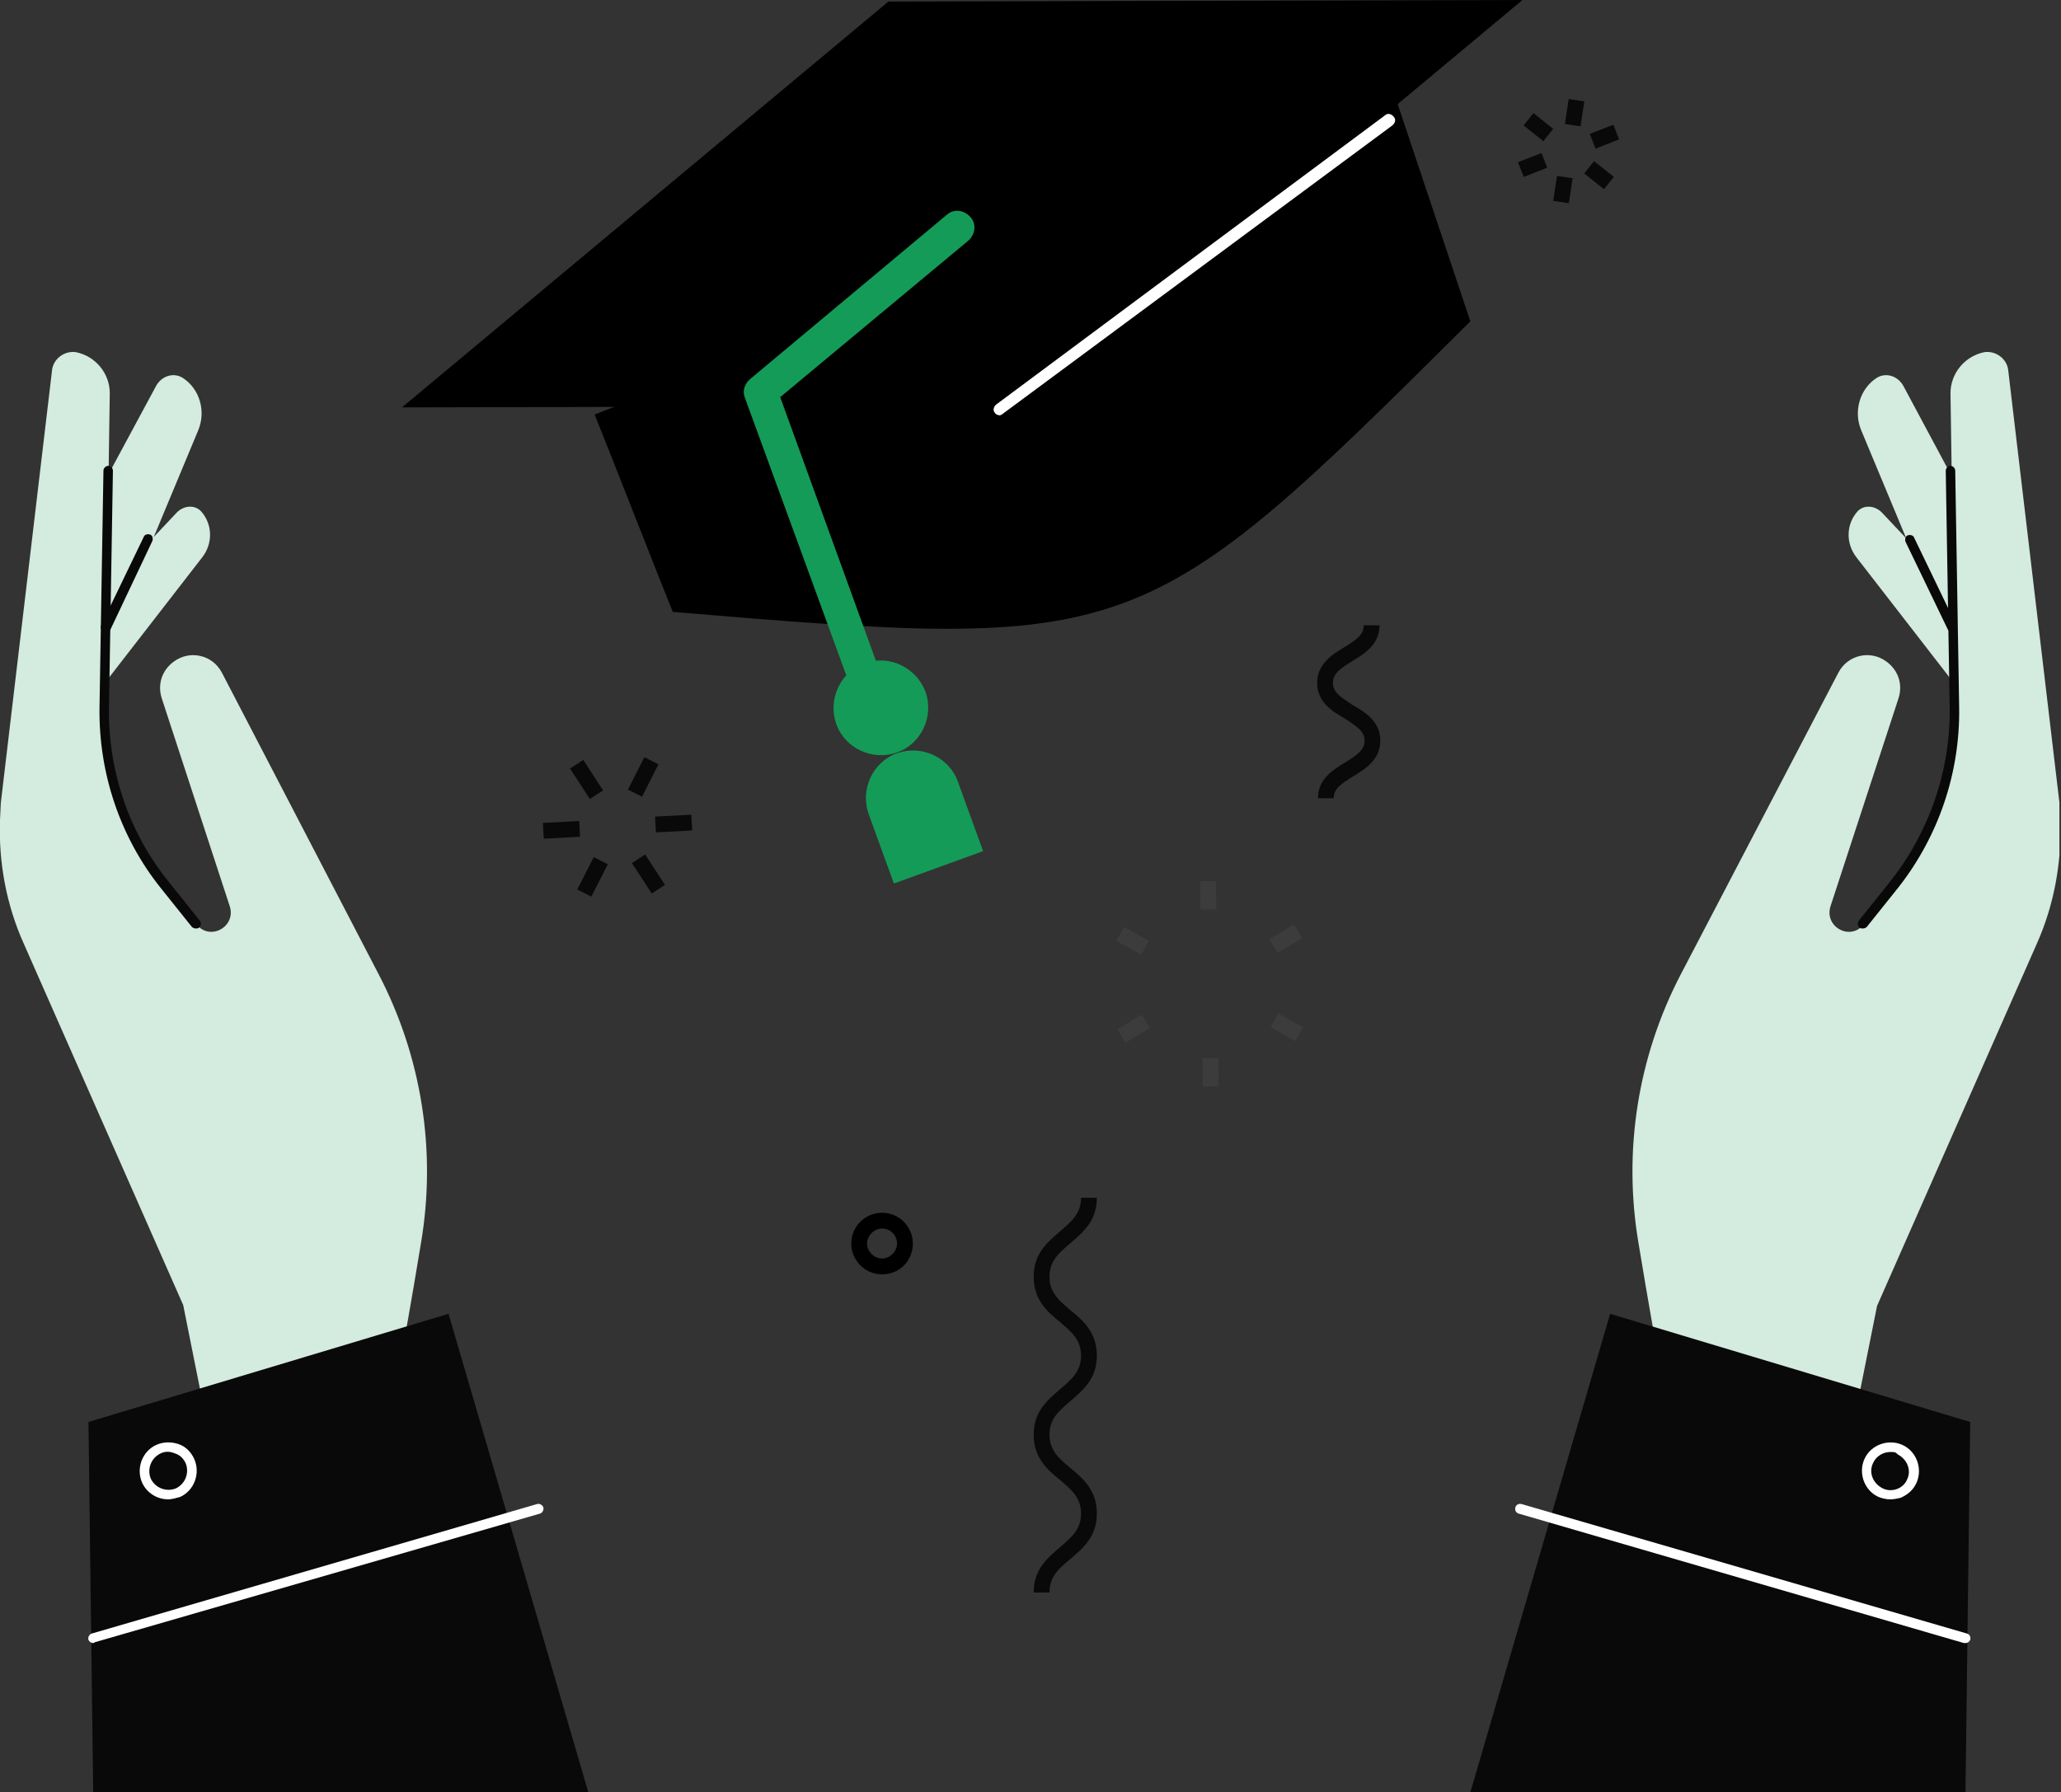
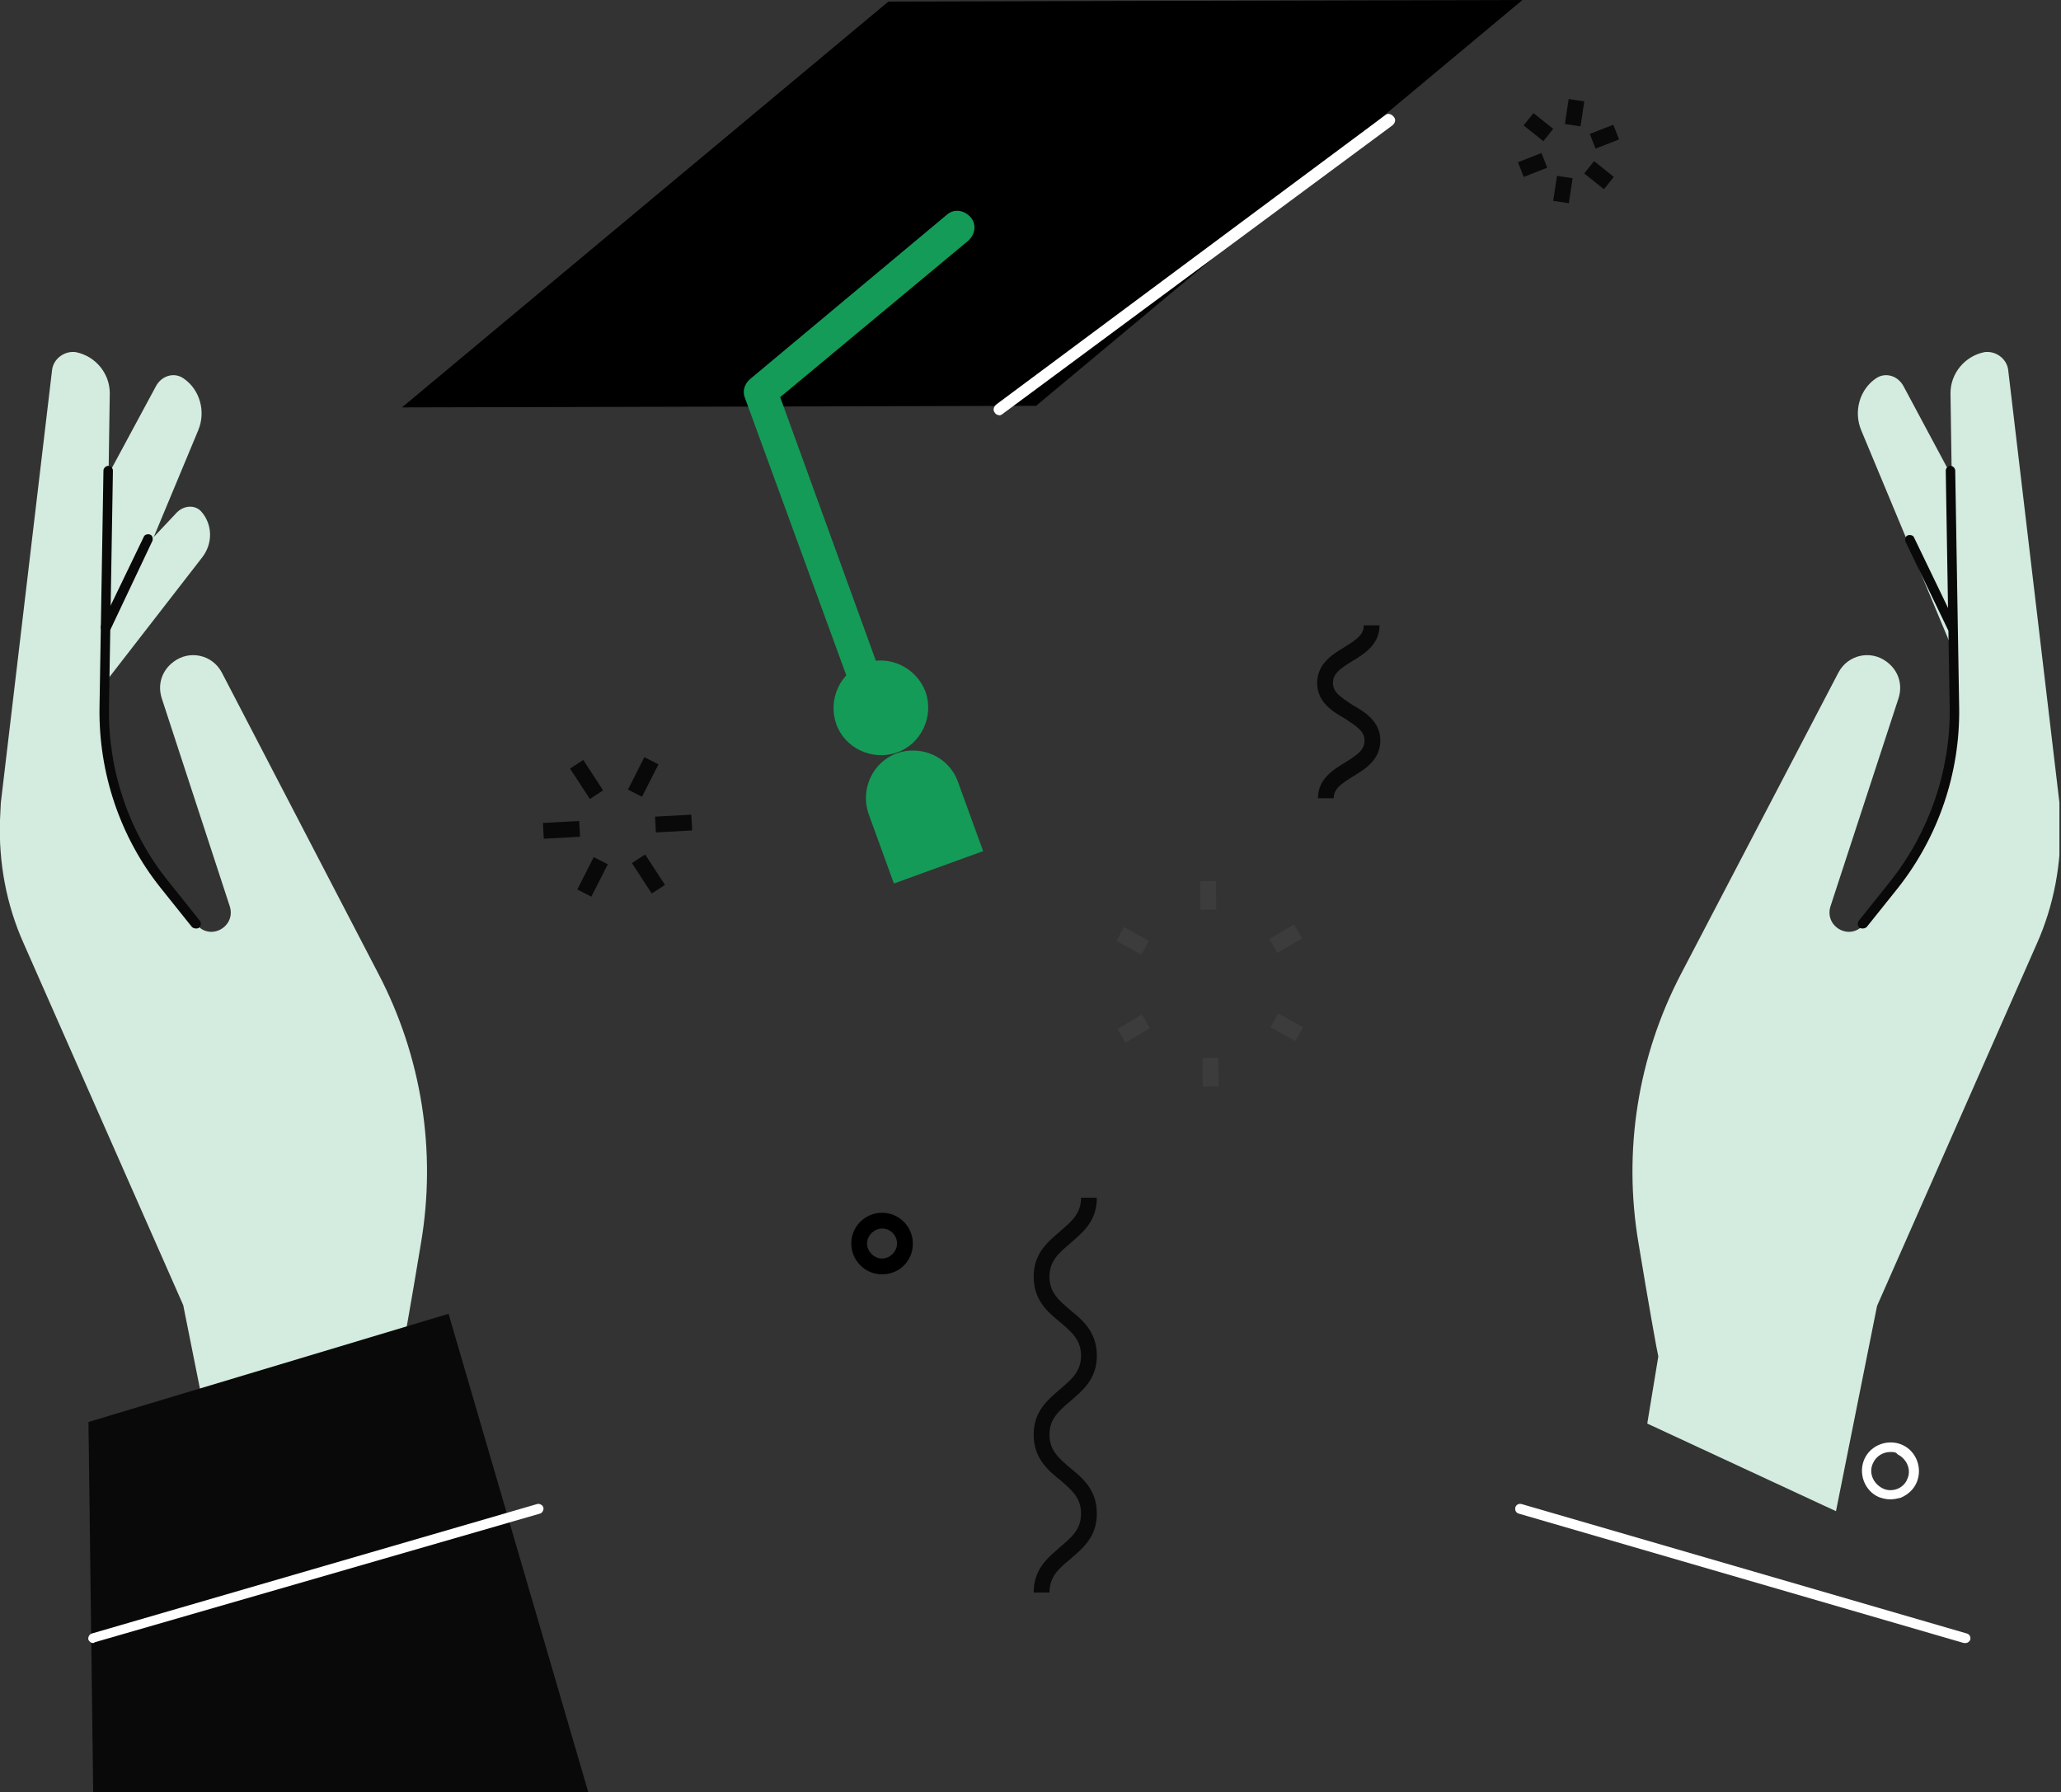
<svg xmlns="http://www.w3.org/2000/svg" width="261" height="227" viewBox="0 0 261 227" fill="none">
  <rect x="0" y="0" width="261" height="227" fill="#333333" stroke="none" />
  <g clip-path="url(#clip0_624_196)">
-     <path d="M176.901 12.9C179.601 21 183.501 32.6 186.201 40.7C144.601 82.1 143.701 82.4 85.201 77.5C82.301 70.3 78.201 59.7 75.301 52.5L176.901 12.9Z" fill="black" />
    <path d="M112.502 0.2L50.902 51.6L131.202 51.4L192.802 0L112.502 0.2Z" fill="black" />
    <path d="M110.403 90.3C109.503 90.3 108.703 89.8 108.403 88.9L94.303 50.3C94.003 49.5 94.303 48.6 95.003 48L119.903 27.2C120.803 26.4 122.103 26.6 122.903 27.5C123.703 28.4 123.503 29.7 122.603 30.5L98.803 50.3L112.303 87.5C112.703 88.6 112.103 89.8 111.003 90.2C110.903 90.3 110.603 90.3 110.403 90.3Z" fill="#149B58" />
    <path d="M117.202 87.6C118.302 90.7 116.702 94.2 113.602 95.3C110.502 96.4 107.002 94.8 105.902 91.7C104.802 88.6 106.402 85.1 109.502 84C112.602 82.9 116.002 84.5 117.202 87.6Z" fill="#149B58" />
    <path d="M124.503 107.8L121.303 99C120.203 95.9 116.703 94.3 113.603 95.4C110.503 96.5 108.903 100 110.003 103.1L113.203 111.9L124.503 107.8Z" fill="#149B58" />
    <path d="M9.103 92.899L25.103 54.499C26.103 52.099 25.303 49.299 23.203 47.899C22.003 47.099 20.403 47.599 19.703 48.999L3.703 78.699C3.703 78.699 5.803 100.699 9.103 92.899Z" fill="#D4EBDF" />
    <path d="M4.101 98.4L7.001 94.6L25.601 70.6C27 68.8 26.901 66.4 25.5 64.8C24.701 63.9 23.3 64 22.401 64.9L3.101 85.4C3.101 85.4 -0.199 104 4.101 98.4Z" fill="#D4EBDF" />
    <path d="M50.802 171.8C50.902 171.5 52.102 164.8 53.302 157.5C55.302 145.8 53.402 133.8 47.902 123.3L28.102 85.2C26.902 82.9 24.002 82.3 22.002 83.8C20.502 84.9 19.902 86.7 20.502 88.5L29.102 114.8C29.902 117.4 26.602 119.2 24.902 117.1L20.902 112.1C15.902 105.8 13.202 97.9 13.302 89.8L13.902 49.8C13.902 47.3 12.102 45.1 9.602 44.6C8.202 44.4 6.802 45.4 6.602 46.8L0.102 101.7L0.002 103.8C-0.198 109.2 0.802 114.6 3.002 119.5L23.202 165.3L28.402 191.3L52.302 180.2L50.802 171.8Z" fill="#D4EBDF" />
    <path d="M24.8 117.6C24.6 117.6 24.4 117.5 24.3 117.4L20.3 112.4C15.2 106 12.5 97.9 12.6 89.7L13.1 59.6C13.1 59.3 13.4 59 13.7 59C14 59 14.3 59.3 14.3 59.6L13.8 89.7C13.7 97.6 16.3 105.4 21.3 111.6L25.3 116.6C25.5 116.9 25.5 117.2 25.2 117.5C25.1 117.6 24.9 117.6 24.8 117.6Z" fill="#090909" />
    <path d="M13.403 80.1C13.303 80.1 13.203 80.1 13.103 80C12.803 79.9 12.703 79.5 12.803 79.2L18.203 68C18.303 67.7 18.703 67.6 19.003 67.7C19.303 67.8 19.403 68.2 19.303 68.5L14.003 79.7C13.903 79.9 13.703 80.1 13.403 80.1Z" fill="#090909" />
    <path d="M11.203 180.099L56.803 166.399L74.503 226.999H11.803L11.203 180.099Z" fill="#090909" />
    <path d="M11.802 208.1C11.502 208.1 11.302 207.9 11.202 207.7C11.102 207.4 11.302 207 11.602 206.9L68.002 190.5C68.302 190.4 68.702 190.6 68.802 190.9C68.902 191.2 68.702 191.6 68.402 191.7L12.002 208C12.002 208 11.902 208.1 11.802 208.1Z" fill="white" />
-     <path d="M21.302 189.899C19.901 189.899 18.602 189.099 18.002 187.799C17.201 185.999 18.002 183.799 19.802 182.999C20.701 182.599 21.701 182.599 22.602 182.899C23.502 183.199 24.201 183.899 24.602 184.799C25.401 186.599 24.602 188.799 22.802 189.599C22.401 189.699 21.802 189.899 21.302 189.899ZM20.302 184.099C19.102 184.699 18.602 186.099 19.102 187.299C19.701 188.499 21.102 188.999 22.302 188.499C23.502 187.899 24.002 186.499 23.502 185.299C23.201 184.699 22.802 184.299 22.201 184.099C21.502 183.799 20.901 183.799 20.302 184.099Z" fill="white" />
    <path d="M251.701 92.899L235.701 54.499C234.701 52.099 235.502 49.299 237.602 47.899C238.802 47.099 240.402 47.599 241.102 48.999L257.001 78.699C257.001 78.699 254.901 100.699 251.701 92.899Z" fill="#D4EBDF" />
-     <path d="M256.603 98.4L253.703 94.6L235.103 70.6C233.703 68.8 233.803 66.4 235.203 64.8C236.003 63.9 237.403 64 238.303 64.9L257.603 85.4C257.703 85.4 261.003 104 256.603 98.4Z" fill="#D4EBDF" />
    <path d="M210.005 171.8C209.905 171.5 208.705 164.8 207.505 157.5C205.505 145.8 207.405 133.8 212.905 123.3L232.805 85.2C234.005 82.9 236.905 82.3 238.905 83.8C240.405 84.9 241.005 86.7 240.405 88.5L231.805 114.8C231.005 117.4 234.305 119.2 236.005 117.1L240.005 112.1C245.005 105.8 247.705 97.9 247.605 89.8L247.005 49.8C247.005 47.3 248.805 45.1 251.305 44.6C252.705 44.4 254.105 45.4 254.305 46.8L260.805 101.7L260.905 103.9C261.105 109.3 260.105 114.7 257.905 119.6L237.705 165.4L232.505 191.4L208.605 180.3L210.005 171.8Z" fill="#D4EBDF" />
    <path d="M235.905 117.6C235.805 117.6 235.605 117.6 235.505 117.5C235.205 117.3 235.205 116.9 235.405 116.6L239.405 111.6C244.305 105.4 247.005 97.6 246.905 89.7L246.405 59.6C246.405 59.3 246.705 59 247.005 59C247.305 59 247.605 59.3 247.605 59.6L248.105 89.7C248.205 97.9 245.505 105.9 240.405 112.4L236.405 117.4C236.305 117.5 236.105 117.6 235.905 117.6Z" fill="#090909" />
    <path d="M247.303 80.099C247.103 80.099 246.903 79.999 246.703 79.799L241.303 68.599C241.203 68.299 241.303 67.899 241.603 67.799C241.903 67.699 242.303 67.799 242.403 68.099L247.803 79.299C247.903 79.599 247.803 79.999 247.503 80.099C247.503 79.999 247.403 80.099 247.303 80.099Z" fill="#090909" />
-     <path d="M249.503 180.099L203.903 166.399L186.203 226.999H248.903L249.503 180.099Z" fill="#090909" />
    <path d="M248.905 208.1C248.805 208.1 248.805 208.1 248.705 208.1L192.305 191.7C192.005 191.6 191.805 191.3 191.905 190.9C192.005 190.6 192.305 190.4 192.705 190.5L249.105 206.9C249.405 207 249.605 207.3 249.505 207.7C249.405 207.9 249.205 208.1 248.905 208.1Z" fill="white" />
    <path d="M239.403 189.9C238.903 189.9 238.403 189.8 237.903 189.6C236.103 188.8 235.303 186.6 236.103 184.8C236.903 183 239.103 182.2 240.903 183C242.703 183.8 243.503 186 242.703 187.8C242.303 188.7 241.603 189.3 240.703 189.7C240.303 189.8 239.803 189.9 239.403 189.9ZM239.403 183.9C238.503 183.9 237.603 184.4 237.203 185.3C236.603 186.5 237.203 187.9 238.403 188.5C239.003 188.8 239.603 188.8 240.203 188.6C240.803 188.4 241.303 187.9 241.503 187.4C242.103 186.2 241.503 184.8 240.303 184.2C240.103 183.9 239.803 183.9 239.403 183.9Z" fill="white" />
    <path d="M195.209 19.381L192.23 20.549L192.961 22.411L195.94 21.242L195.209 19.381Z" fill="#090909" />
    <path d="M204.307 15.794L201.328 16.963L202.059 18.825L205.037 17.656L204.307 15.794Z" fill="#090909" />
    <path d="M197.173 22.277L196.695 25.441L198.673 25.739L199.15 22.575L197.173 22.277Z" fill="#090909" />
-     <path d="M198.653 12.54L198.176 15.705L200.153 16.003L200.631 12.839L198.653 12.54Z" fill="#090909" />
+     <path d="M198.653 12.54L198.176 15.705L200.153 16.003L200.631 12.839Z" fill="#090909" />
    <path d="M194.192 14.324L192.945 15.887L195.447 17.882L196.694 16.319L194.192 14.324Z" fill="#090909" />
    <path d="M201.868 20.408L200.621 21.971L203.123 23.966L204.37 22.403L201.868 20.408Z" fill="#090909" />
    <path d="M166.901 101.1C166.901 98.7 168.801 97.5 170.301 96.6C171.901 95.6 172.801 95 172.801 93.8C172.801 92.6 171.801 92 170.301 91C168.701 90.1 166.801 88.9 166.801 86.5C166.801 84.1 168.701 82.9 170.201 82C171.801 81 172.701 80.4 172.701 79.2H174.701C174.701 81.6 172.801 82.8 171.301 83.7C169.701 84.7 168.801 85.3 168.801 86.5C168.801 87.7 169.801 88.3 171.301 89.3C172.901 90.2 174.801 91.4 174.801 93.8C174.801 96.2 172.901 97.4 171.401 98.3C169.801 99.3 168.901 99.9 168.901 101.1H166.901Z" fill="#090909" />
    <path d="M163.85 117.109L160.758 118.953L161.782 120.671L164.874 118.827L163.85 117.109Z" fill="#3C3C3C" />
    <path d="M163.85 117.109L160.758 118.953L161.782 120.671L164.874 118.827L163.85 117.109Z" fill="#3C3C3C" />
    <path d="M161.871 128.358L160.895 130.104L164.037 131.86L165.013 130.115L161.871 128.358Z" fill="#3C3C3C" />
    <path d="M154.277 133.986L152.277 134.015L152.328 137.614L154.328 137.586L154.277 133.986Z" fill="#3C3C3C" />
    <path d="M144.597 128.499L141.504 130.341L142.527 132.059L145.62 130.217L144.597 128.499Z" fill="#3C3C3C" />
    <path d="M142.355 117.415L141.379 119.16L144.521 120.918L145.497 119.172L142.355 117.415Z" fill="#3C3C3C" />
    <path d="M153.976 111.586L151.977 111.613L152.025 115.213L154.025 115.186L153.976 111.586Z" fill="#3C3C3C" />
    <path d="M132.902 201.7H130.902C130.902 198.7 132.702 197.3 134.302 195.9C135.702 194.7 136.902 193.7 136.902 191.7C136.902 189.7 135.702 188.7 134.302 187.5C132.702 186.2 130.902 184.7 130.902 181.7C130.902 178.7 132.702 177.3 134.302 175.9C135.702 174.7 136.902 173.7 136.902 171.7C136.902 169.7 135.702 168.7 134.302 167.5C132.702 166.2 130.902 164.7 130.902 161.7C130.902 158.7 132.702 157.3 134.302 155.9C135.702 154.7 136.902 153.7 136.902 151.7H138.902C138.902 154.7 137.102 156.1 135.502 157.5C134.102 158.7 132.902 159.7 132.902 161.7C132.902 163.7 134.102 164.7 135.502 165.9C137.102 167.2 138.902 168.7 138.902 171.7C138.902 174.7 137.102 176.1 135.502 177.5C134.102 178.7 132.902 179.7 132.902 181.7C132.902 183.7 134.102 184.7 135.502 185.9C137.102 187.2 138.902 188.7 138.902 191.7C138.902 194.7 137.102 196.1 135.502 197.5C134.202 198.6 132.902 199.6 132.902 201.7Z" fill="#090909" />
    <path d="M111.701 161.4C109.501 161.4 107.801 159.6 107.801 157.5C107.801 155.3 109.601 153.6 111.701 153.6C113.901 153.6 115.601 155.4 115.601 157.5C115.601 159.7 113.901 161.4 111.701 161.4ZM111.701 155.6C110.701 155.6 109.801 156.5 109.801 157.5C109.801 158.5 110.701 159.4 111.701 159.4C112.701 159.4 113.601 158.5 113.601 157.5C113.601 156.5 112.801 155.6 111.701 155.6Z" fill="black" />
    <path d="M81.699 108.222L80.023 109.313L82.534 113.168L84.21 112.077L81.699 108.222Z" fill="#090909" />
    <path d="M73.864 96.25L72.188 97.342L74.698 101.197L76.374 100.105L73.864 96.25Z" fill="#090909" />
    <path d="M87.547 103.184L82.953 103.431L83.061 105.428L87.654 105.181L87.547 103.184Z" fill="#090909" />
    <path d="M73.347 103.982L68.754 104.229L68.861 106.227L73.455 105.98L73.347 103.982Z" fill="#090909" />
    <path d="M75.189 108.558L73.106 112.659L74.889 113.565L76.972 109.464L75.189 108.558Z" fill="#090909" />
    <path d="M81.603 95.903L79.519 100.005L81.303 100.911L83.386 96.809L81.603 95.903Z" fill="#090909" />
    <path d="M126.603 52.6C126.403 52.6 126.103 52.5 126.003 52.3C125.703 52 125.803 51.5 126.203 51.2L175.403 14.6C175.703 14.3 176.203 14.4 176.503 14.8C176.803 15.1 176.703 15.6 176.303 15.9L127.003 52.4C126.903 52.5 126.703 52.6 126.603 52.6Z" fill="white" />
  </g>
  <defs>
    <clipPath id="clip0_624_196">
      <rect width="260.8" height="227" fill="white" />
    </clipPath>
  </defs>
</svg>